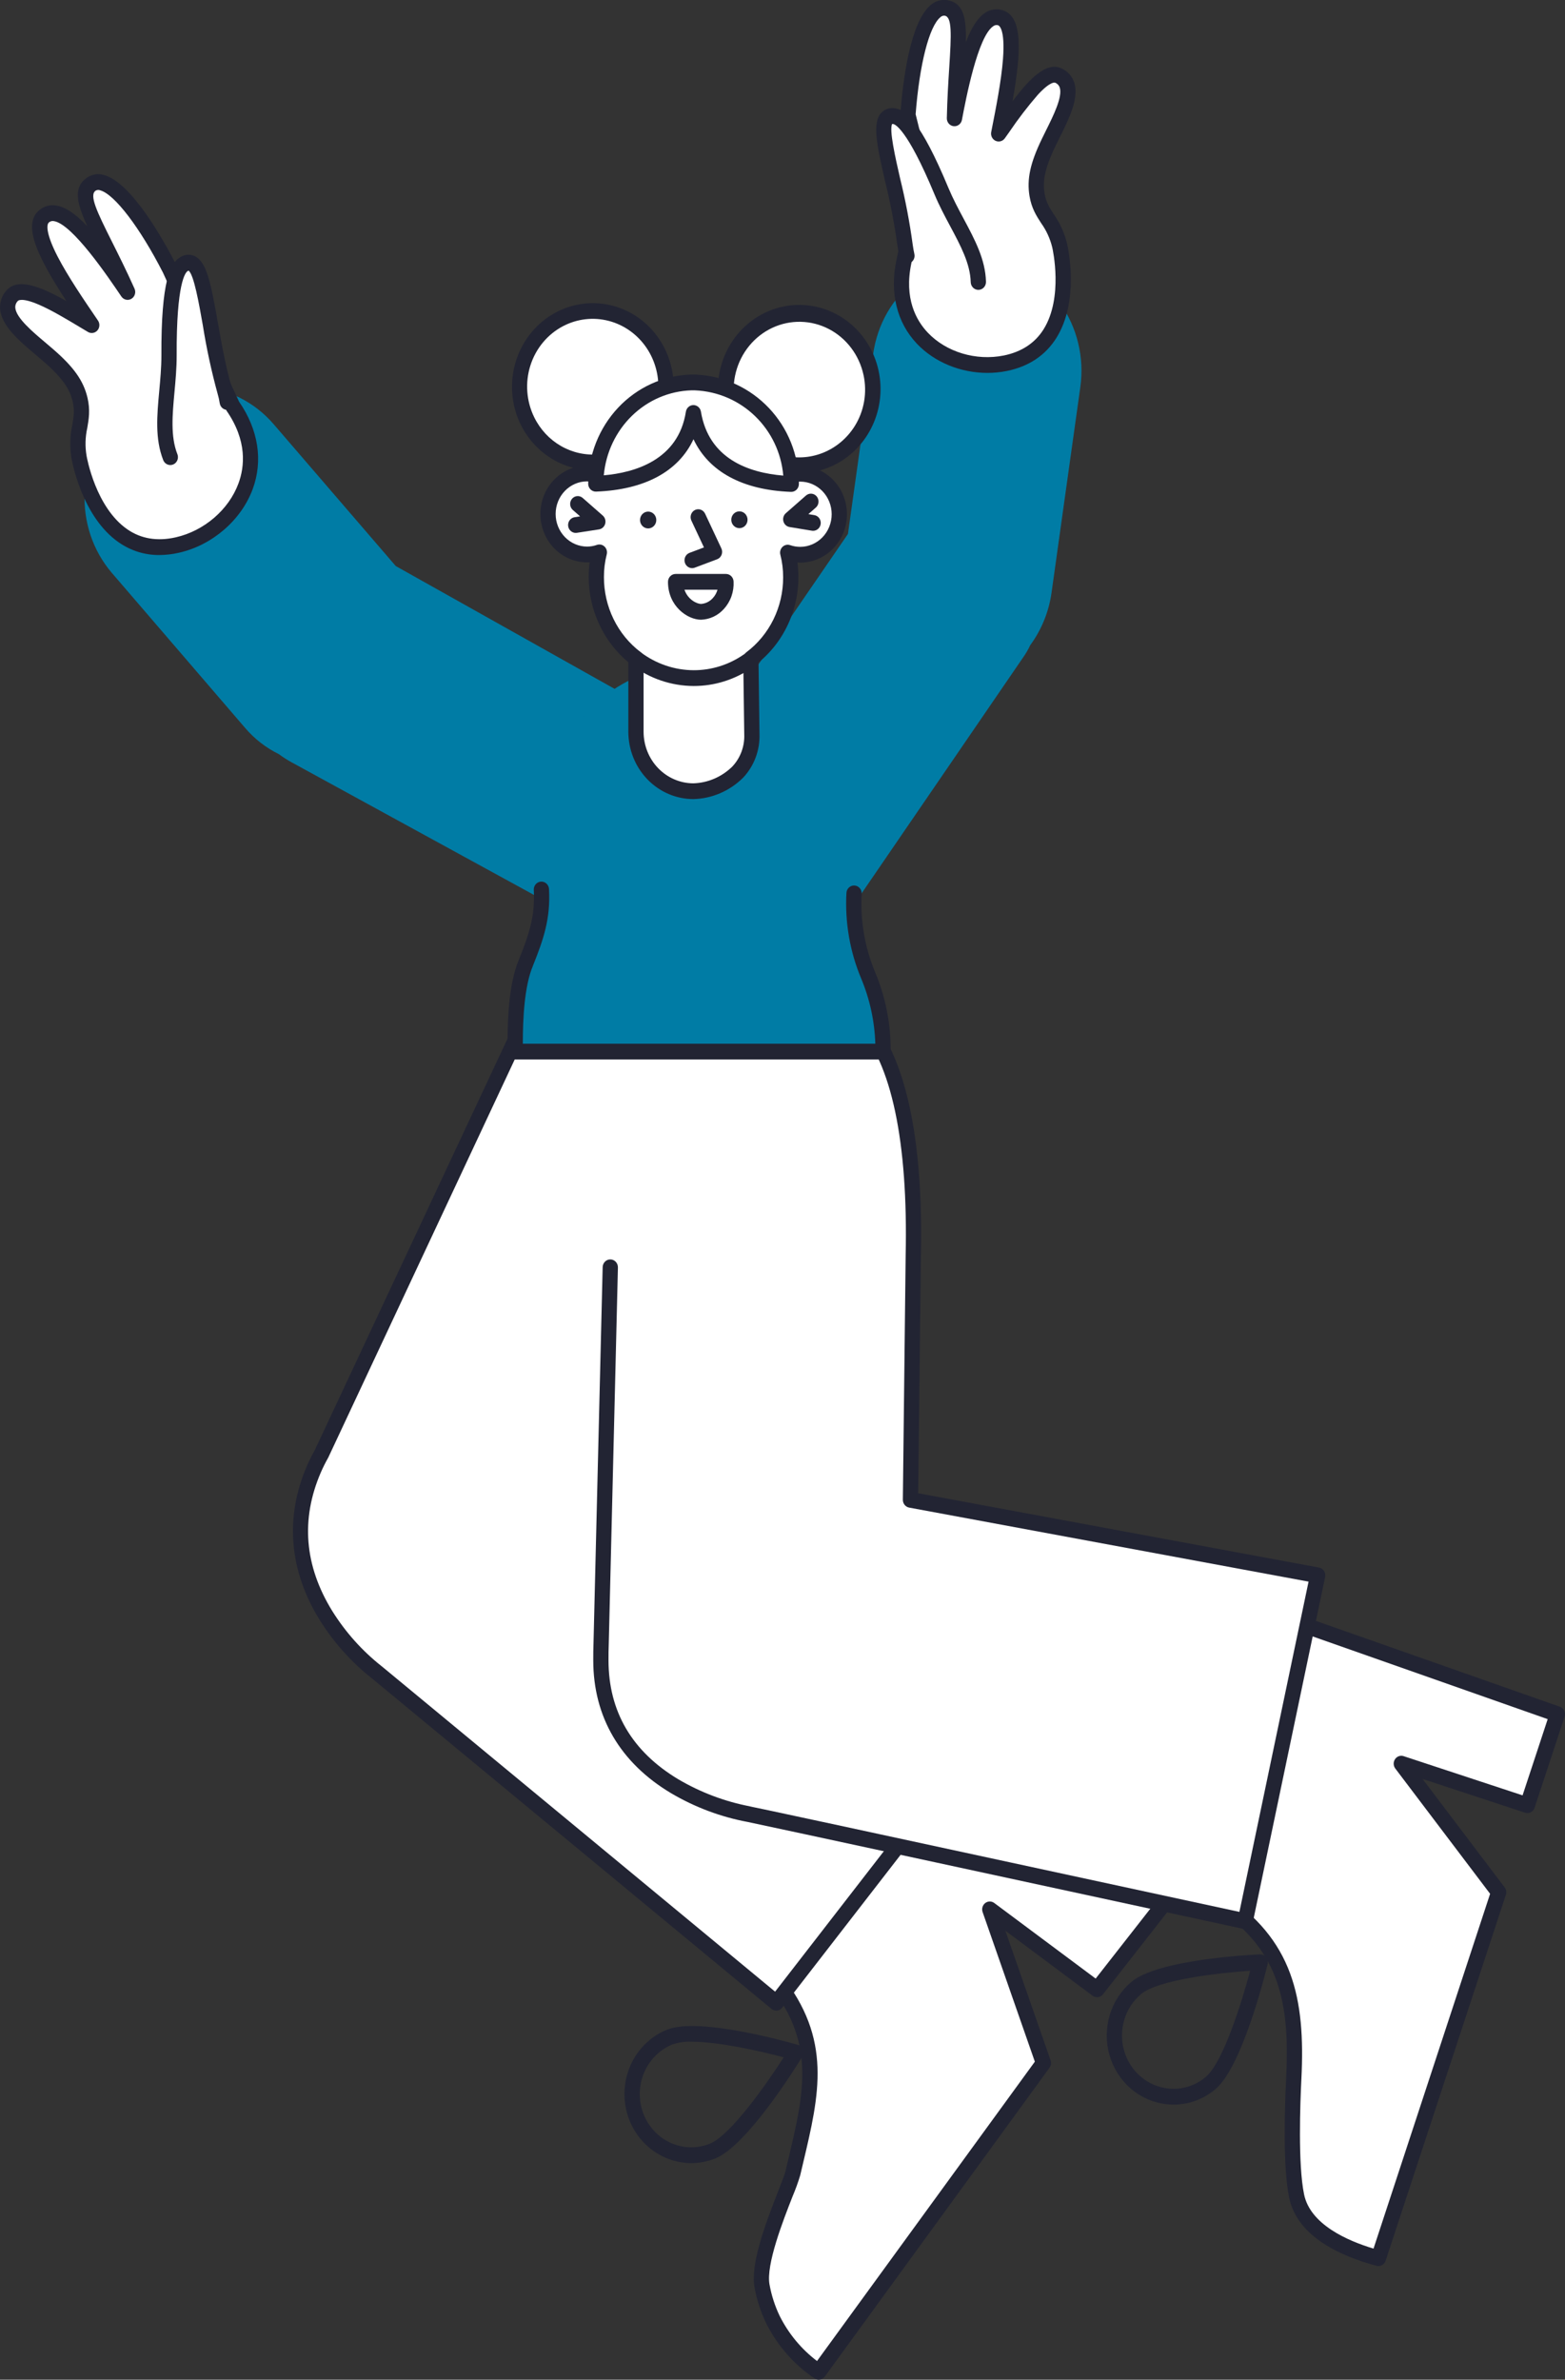
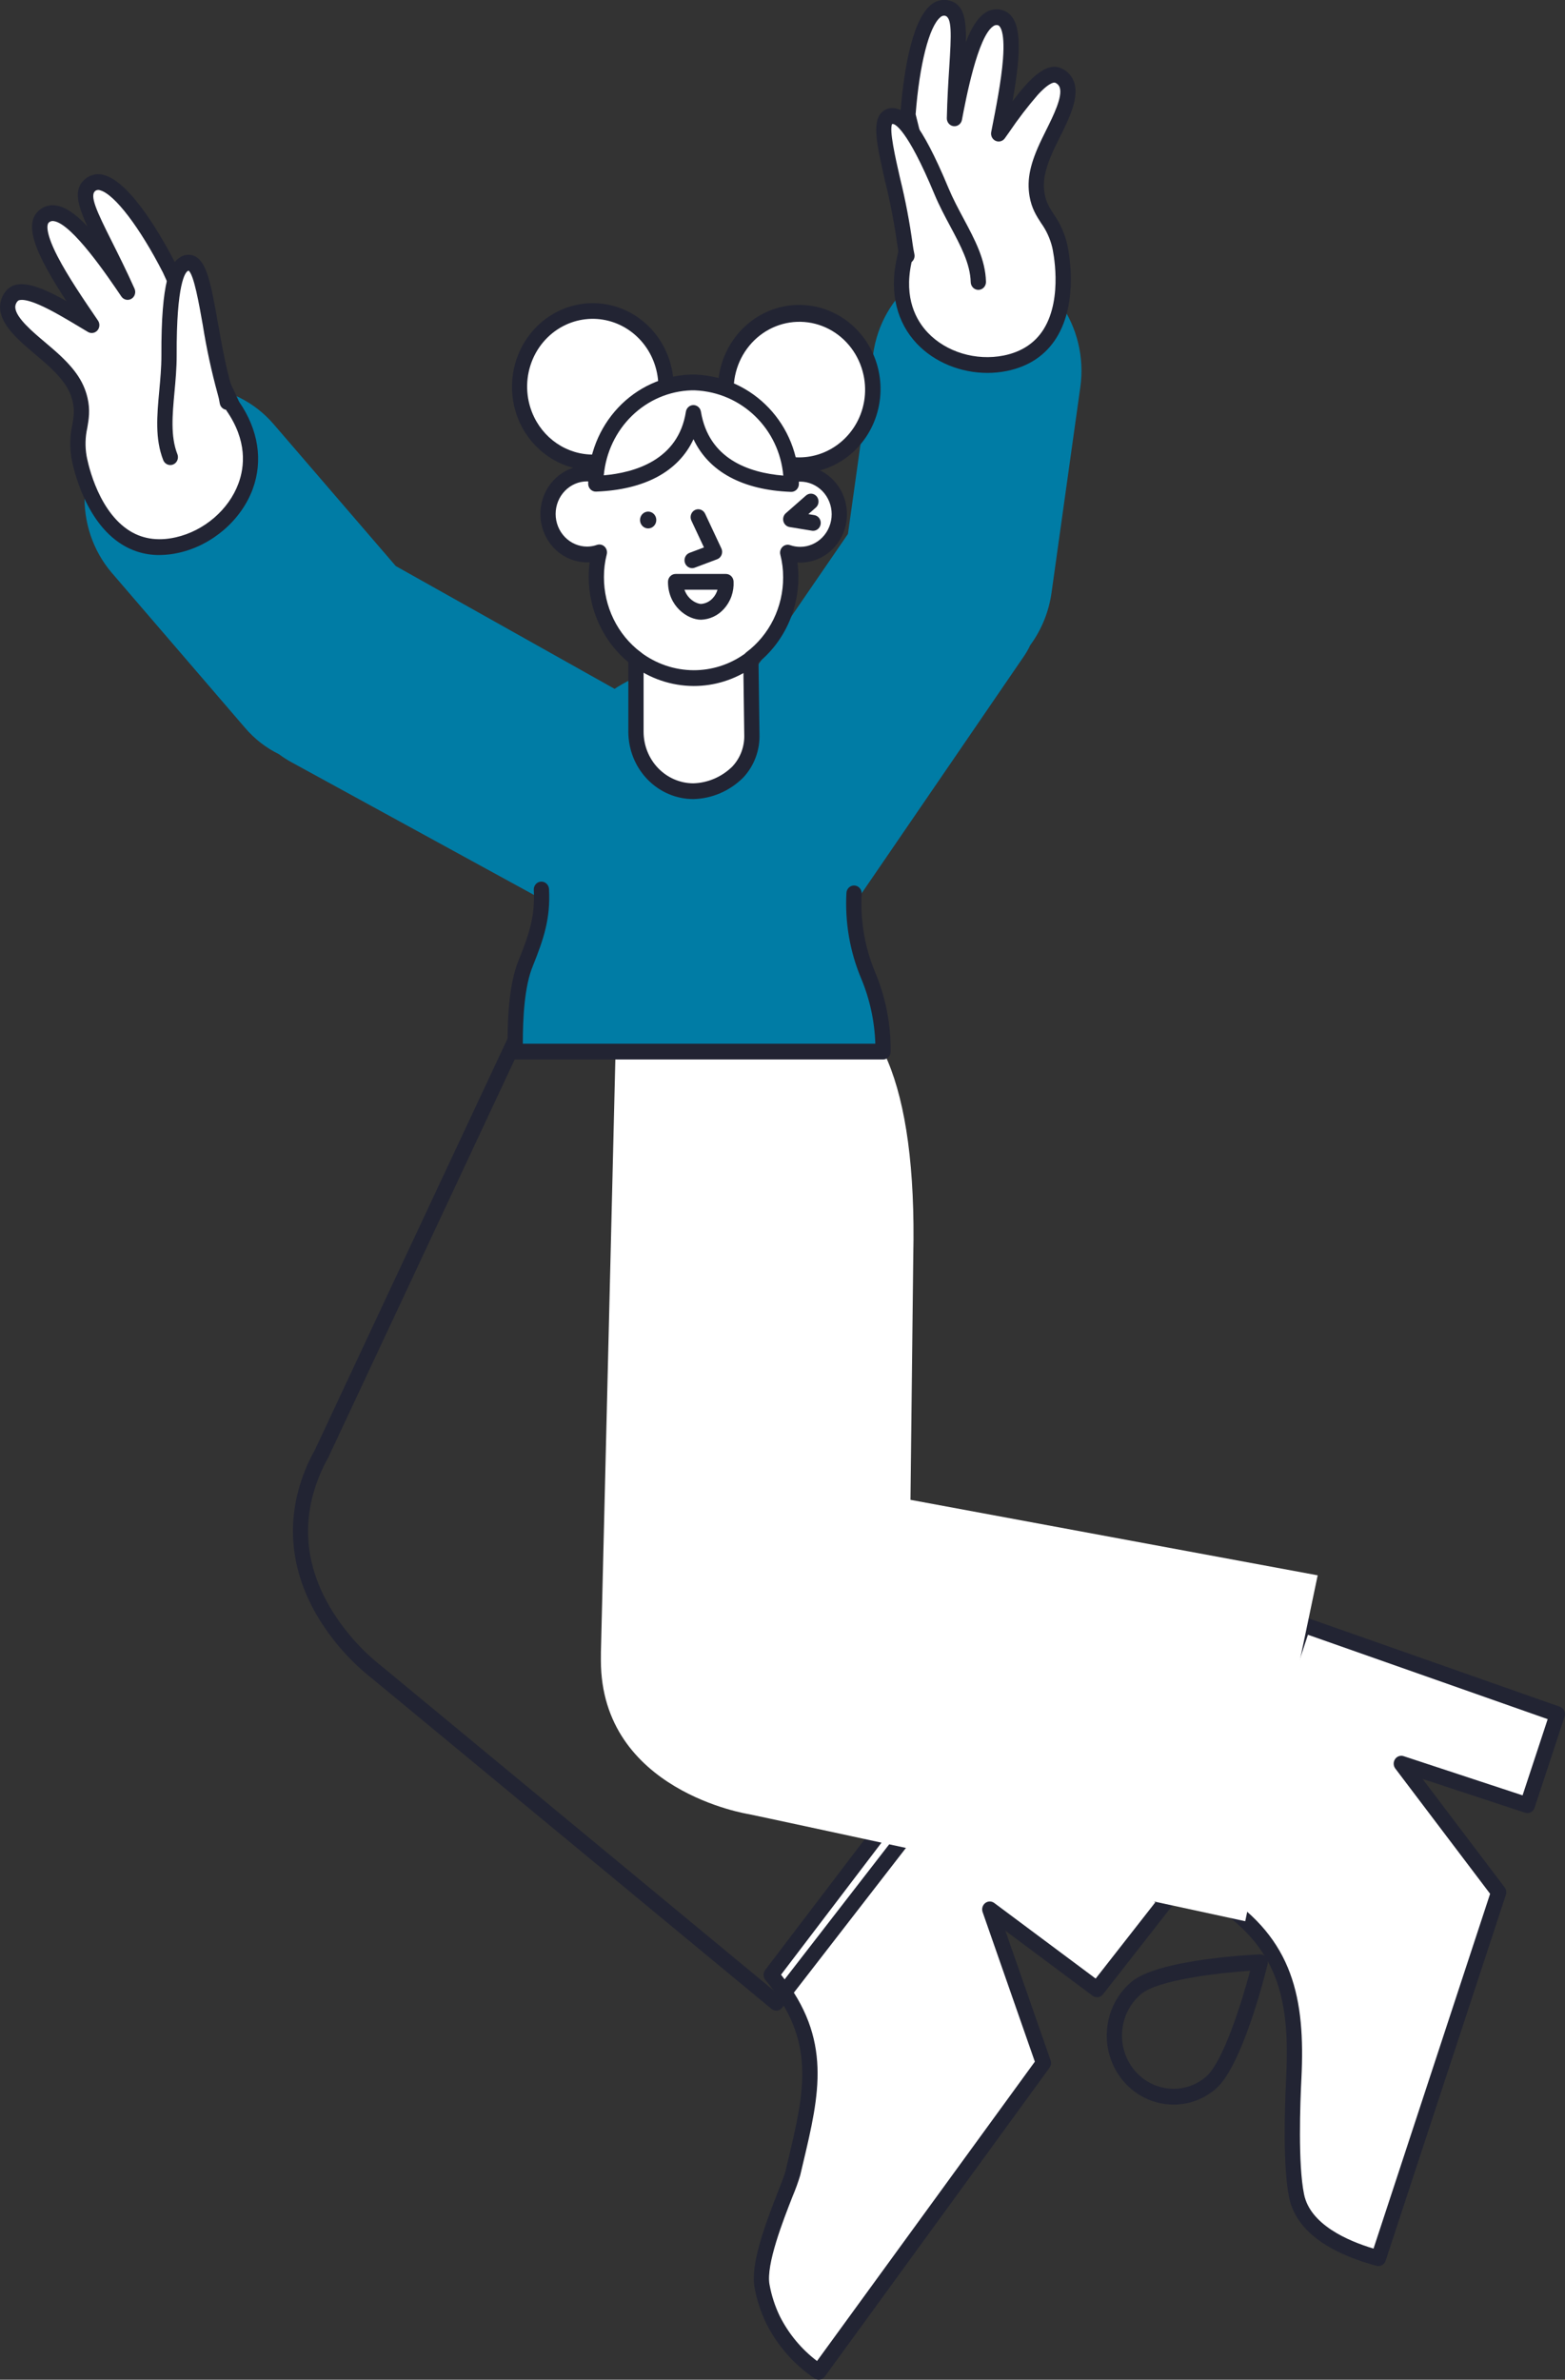
<svg xmlns="http://www.w3.org/2000/svg" width="792" height="1204" viewBox="0 0 792 1204" fill="none">
  <rect x="0" y="0" width="792" height="1204" fill="#333333" stroke="none" />
  <g clip-path="url(#clip0_1_5079)">
    <path d="M613.97 959.527C651.532 982.683 656.677 1012.49 654.747 1051.49C653.976 1066.79 653.075 1095.94 656.162 1110.98C660.15 1130.94 686.134 1139.45 697.583 1142.52L758.426 957.398L709.16 892.32L772.962 913.347L788.141 867.301L659.507 822.052L613.97 959.527Z" fill="white" />
    <path d="M697.583 1146.51C697.256 1146.51 696.931 1146.46 696.615 1146.38C678.628 1141.57 656.353 1131.66 652.382 1111.77C649.211 1096.34 650.088 1067.23 650.892 1051.27C652.849 1011.73 647.11 984.594 611.993 962.947C611.233 962.478 610.652 961.752 610.347 960.892C610.043 960.031 610.034 959.089 610.321 958.223L655.858 820.748C656.189 819.749 656.889 818.927 657.805 818.461C658.721 817.995 659.779 817.923 660.746 818.262L789.38 863.51C789.86 863.679 790.303 863.944 790.684 864.29C791.065 864.637 791.377 865.057 791.601 865.528C791.824 865.999 791.956 866.511 791.989 867.034C792.022 867.558 791.954 868.083 791.79 868.579L776.611 914.626C776.285 915.615 775.597 916.432 774.696 916.902C773.794 917.372 772.75 917.457 771.788 917.14L719.913 900.046L761.462 954.926C761.858 955.449 762.121 956.065 762.228 956.719C762.335 957.373 762.284 958.044 762.077 958.672L701.233 1143.79C700.976 1144.58 700.485 1145.27 699.83 1145.76C699.175 1146.24 698.389 1146.51 697.583 1146.51ZM618.624 957.797C654.535 981.163 660.607 1011.16 658.601 1051.69C657.97 1064.24 656.834 1095.03 659.937 1110.15C662.995 1125.46 681.954 1133.73 695.099 1137.68L754.099 958.163L706.119 894.786C705.61 894.114 705.323 893.291 705.3 892.438C705.276 891.586 705.518 890.747 705.989 890.047C706.459 889.346 707.134 888.82 707.915 888.545C708.696 888.27 709.542 888.262 710.328 888.521L770.528 908.359L783.24 869.798L661.91 827.109L618.624 957.797Z" fill="#222433" />
    <path d="M593.928 1064.81C592.755 1064.81 591.584 1064.75 590.417 1064.63C583.77 1063.92 577.474 1061.19 572.327 1056.78C567.179 1052.37 563.411 1046.48 561.5 1039.86C559.589 1033.23 559.62 1026.17 561.589 1019.56C563.559 1012.96 567.378 1007.1 572.564 1002.74C585.895 991.461 632.346 989.054 637.599 988.816C638.2 988.789 638.798 988.907 639.346 989.162C639.894 989.416 640.378 989.8 640.758 990.281C641.137 990.763 641.403 991.33 641.534 991.937C641.664 992.544 641.656 993.174 641.51 993.777C640.223 999.058 628.59 1045.69 615.115 1056.99C609.144 1062.06 601.654 1064.83 593.928 1064.81ZM632.678 997.092C616.513 998.202 586.008 1001.68 577.437 1008.93C573.433 1012.29 570.483 1016.81 568.961 1021.91C567.439 1027 567.413 1032.45 568.887 1037.57C570.36 1042.68 573.267 1047.23 577.24 1050.63C581.212 1054.03 586.071 1056.14 591.201 1056.68C594.593 1057.06 598.024 1056.73 601.293 1055.72C604.562 1054.71 607.603 1053.03 610.239 1050.79L610.253 1050.78C618.914 1043.52 628.368 1013.26 632.678 997.092Z" fill="#222433" />
    <path d="M390.276 999.186C418.961 1033.25 410.085 1061.73 401.21 1099.66C399.666 1106.32 382.815 1141.45 385.645 1156.62C386.728 1162.54 388.589 1168.27 391.176 1173.66C396.569 1184.36 404.545 1193.44 414.33 1200.01L528.043 1043.77L500.901 966.048L555.185 1006.51L590.173 961.789L482.249 878.346L390.276 999.186Z" fill="white" />
    <path d="M414.33 1204C413.585 1204 412.856 1203.78 412.231 1203.36C401.884 1196.41 393.452 1186.81 387.755 1175.5C385.002 1169.78 383.021 1163.7 381.867 1157.42C379.721 1145.93 386.673 1126.8 393.975 1108.2C395.597 1104.06 397.129 1100.16 397.46 1098.73C397.946 1096.65 398.429 1094.6 398.91 1092.59C407.192 1057.68 413.174 1032.46 387.369 1001.81C386.778 1001.11 386.442 1000.21 386.42 999.284C386.397 998.354 386.69 997.445 387.246 996.714L479.22 875.875C479.843 875.057 480.75 874.523 481.748 874.387C482.746 874.251 483.756 874.524 484.562 875.147L592.486 958.59C592.902 958.912 593.251 959.317 593.512 959.781C593.773 960.246 593.941 960.76 594.005 961.294C594.07 961.827 594.029 962.368 593.887 962.885C593.744 963.401 593.502 963.883 593.175 964.301L558.187 1009.02C557.566 1009.81 556.676 1010.33 555.699 1010.46C554.721 1010.6 553.731 1010.34 552.931 1009.74L508.775 976.833L531.672 1042.41C531.89 1043.03 531.954 1043.7 531.858 1044.36C531.763 1045.02 531.511 1045.64 531.125 1046.17L417.412 1202.41C417.053 1202.9 416.588 1203.3 416.053 1203.58C415.518 1203.86 414.928 1204 414.33 1204ZM395.258 999.092C421.283 1031.76 414.693 1059.55 406.404 1094.49C405.927 1096.5 405.446 1098.54 404.961 1100.6C403.873 1104.21 402.592 1107.74 401.123 1111.2C396.381 1123.28 387.553 1145.78 389.434 1155.87C390.439 1161.41 392.181 1166.78 394.612 1171.84C399.128 1180.81 405.582 1188.58 413.474 1194.55L523.704 1043.1L497.272 967.405C496.992 966.603 496.967 965.729 497.202 964.912C497.437 964.094 497.918 963.376 498.576 962.862C499.234 962.348 500.034 962.065 500.858 962.056C501.683 962.046 502.488 962.31 503.157 962.809L554.482 1001.06L584.652 962.503L482.955 883.875L395.258 999.092Z" fill="#222433" />
-     <path d="M349.827 1094.41C342.986 1094.4 336.31 1092.25 330.673 1088.24C325.036 1084.23 320.703 1078.55 318.241 1071.95C315.046 1063.3 315.301 1053.69 318.95 1045.24C322.598 1036.79 329.342 1030.18 337.698 1026.87C353.858 1020.45 398.731 1033.13 403.793 1034.6C404.372 1034.77 404.905 1035.07 405.35 1035.49C405.795 1035.91 406.139 1036.43 406.355 1037.01C406.571 1037.59 406.653 1038.22 406.594 1038.84C406.535 1039.46 406.337 1040.05 406.015 1040.58C403.206 1045.17 378.102 1085.67 361.943 1092.08C358.076 1093.62 353.969 1094.41 349.827 1094.41ZM350.038 1033.01C346.796 1032.87 343.557 1033.32 340.461 1034.32C334.013 1036.89 328.816 1042 326.012 1048.53C323.208 1055.07 323.027 1062.49 325.509 1069.16C327.991 1075.83 332.933 1081.2 339.248 1084.1C345.562 1087.01 352.732 1087.19 359.18 1084.62C369.571 1080.5 387.654 1054.84 396.619 1040.89C384.438 1037.66 363.615 1033.01 350.038 1033.01Z" fill="#222433" />
-     <path d="M326.345 754.712L388.475 633.075C402.129 627.339 413.289 616.644 419.862 602.998C434.783 571.99 270.903 504.65 270.903 504.65L162.722 735.549C161.309 738.051 160.021 740.628 158.863 743.267C132.622 803.82 190.893 846.273 190.893 846.273C197.711 851.863 392.849 1013.29 392.849 1013.29L488.81 889.392L326.345 754.712Z" fill="white" />
    <path d="M392.848 1017.28C391.973 1017.29 391.123 1016.98 390.44 1016.41C388.494 1014.8 196.595 856.052 188.577 849.467C178.035 841.217 168.97 831.121 161.793 819.636C146.285 794.655 144.056 767.683 155.345 741.633C156.537 738.913 157.861 736.257 159.313 733.676L267.433 502.911C267.858 502.003 268.599 501.295 269.508 500.93C270.416 500.564 271.425 500.568 272.331 500.941C272.673 501.082 307.062 515.251 342.501 533.325C390.801 557.954 418.066 577.949 423.54 592.755C424.339 594.658 424.732 596.717 424.693 598.792C424.655 600.866 424.186 602.908 423.318 604.779C416.536 618.831 405.179 629.957 391.247 636.197L331.248 753.661L491.224 886.278C492.022 886.94 492.534 887.904 492.646 888.956C492.759 890.008 492.462 891.064 491.822 891.89L395.861 1015.79C395.5 1016.26 395.041 1016.63 394.519 1016.89C393.998 1017.15 393.427 1017.29 392.848 1017.28ZM272.807 509.74L166.195 737.291C166.153 737.378 166.109 737.465 166.066 737.55C164.719 739.935 163.491 742.39 162.388 744.906C152.107 768.628 154.048 792.25 168.159 815.108C174.863 825.829 183.308 835.269 193.122 843.012C193.18 843.053 193.239 843.099 193.294 843.145C199.576 848.294 367.538 987.239 392.253 1007.68L483.39 890.011L323.931 757.827C323.231 757.246 322.749 756.431 322.567 755.522C322.384 754.614 322.514 753.667 322.933 752.847L385.063 631.209C385.485 630.384 386.172 629.737 387.006 629.382C399.784 623.999 410.233 613.991 416.404 601.224C416.799 600.342 416.998 599.379 416.985 598.406C416.972 597.433 416.748 596.476 416.329 595.605C406.98 570.322 312.619 526.376 272.807 509.74Z" fill="#222433" />
    <path d="M308.85 641.193L304.219 831.368C304.091 834.296 304.091 837.224 304.091 840.019C304.091 906.294 378.956 917.872 378.956 917.872C379.599 917.872 630.178 972.037 630.178 972.037L666.839 797.033L460.767 758.838L462.182 635.337C464.112 547.636 443.402 504.517 409.957 504.517C389.89 504.517 385.002 504.65 374.068 520.354L311.938 514.232" fill="white" />
-     <path d="M630.178 976.029C629.912 976.029 629.647 976 629.386 975.944C544.296 957.552 382.738 922.656 378.368 921.818C364.738 919.278 351.626 914.354 339.594 907.257C313.843 891.876 300.232 868.625 300.232 840.019C300.232 837.161 300.232 834.206 300.361 831.186L304.991 641.093C305.017 640.034 305.448 639.029 306.19 638.299C306.932 637.569 307.923 637.174 308.947 637.2C309.97 637.227 310.942 637.673 311.647 638.44C312.353 639.208 312.735 640.234 312.709 641.293L308.079 831.468C307.95 834.388 307.95 837.25 307.95 840.019C307.95 865.899 319.829 886.156 343.259 900.224C354.526 906.854 366.787 911.485 379.534 913.923V913.963C382.928 914.597 408.65 920.073 627.229 967.318L662.221 800.227L460.087 762.768C459.188 762.601 458.375 762.11 457.793 761.382C457.211 760.654 456.898 759.736 456.908 758.791L458.323 635.291C459.59 577.655 451.12 537.536 433.817 519.227C430.77 515.833 427.078 513.129 422.971 511.284C418.865 509.44 414.434 508.495 409.957 508.509C390.565 508.509 387.07 508.509 377.199 522.687C376.805 523.252 376.275 523.701 375.662 523.989C375.049 524.277 374.373 524.393 373.703 524.328L311.572 518.206C311.062 518.164 310.564 518.018 310.108 517.776C309.653 517.533 309.249 517.199 308.919 516.794C308.59 516.388 308.342 515.918 308.189 515.412C308.037 514.906 307.984 514.374 308.032 513.846C308.081 513.319 308.231 512.806 308.473 512.339C308.715 511.872 309.044 511.46 309.442 511.126C309.84 510.792 310.298 510.543 310.789 510.394C311.281 510.245 311.796 510.199 312.306 510.258L372.258 516.164C383.632 500.524 390.618 500.524 409.957 500.524C415.464 500.494 420.918 501.644 425.975 503.902C431.031 506.16 435.581 509.478 439.337 513.645C458.117 533.526 467.355 575.639 466.04 635.429L464.665 755.511L667.521 793.11C668.031 793.205 668.517 793.405 668.951 793.699C669.385 793.993 669.757 794.374 670.045 794.819C670.333 795.265 670.531 795.767 670.628 796.293C670.725 796.82 670.718 797.362 670.608 797.886L633.947 972.89C633.759 973.779 633.283 974.576 632.597 975.147C631.912 975.718 631.058 976.029 630.178 976.029Z" fill="#222433" />
    <path d="M318.884 352.936L200.283 286.394L138.41 214.529C128.74 203.332 115.175 196.556 100.686 195.683C86.196 194.81 71.963 199.912 61.101 209.872C50.279 219.877 43.728 233.911 42.884 248.901C42.041 263.891 46.972 278.617 56.599 289.854L124.003 368.24C128.773 373.832 134.594 378.36 141.112 381.548C143.16 383.078 145.309 384.456 147.543 385.674L286.211 461.531C312.838 476.17 297.016 439.306 311.166 411.758C325.316 384.343 345.383 367.575 318.884 352.936Z" fill="#007CA5" />
    <path d="M502.187 131.619C473.245 126.961 446.103 148.52 441.858 179.263L429.123 270.158L373.939 350.54C356.702 375.693 361.848 411.359 385.388 429.724C408.928 448.09 402.882 500.391 420.119 475.239L517.623 332.84C519.062 330.84 520.312 328.7 521.354 326.452C527.084 318.674 530.802 309.514 532.159 299.836L546.695 196.031C551.068 165.156 531.001 136.277 502.187 131.619Z" fill="#007CA5" />
    <path d="M459.481 58.157L474.788 119.908L461.411 114.451C461.282 114.85 457.423 132.018 457.423 132.417C449.448 170.346 482.378 189.111 508.748 183.787C545.28 176.335 538.076 132.151 536.276 124.299C533.317 111.656 526.628 109.261 524.827 98.614C523.669 91.694 524.699 84.508 530.744 71.998C536.404 60.153 546.566 43.385 535.504 38.195C527.914 34.735 515.18 53.898 505.403 67.606C510.163 43.518 516.466 11.711 506.047 8.917C495.627 6.122 488.938 28.613 483.021 59.887C483.793 24.354 488.938 5.589 478.648 3.993C467.714 2.396 461.539 30.609 459.481 58.157Z" fill="white" />
    <path d="M499.692 188.675C486.221 188.675 472.922 183.315 463.988 173.87C453.842 163.145 450.172 148.122 453.651 131.568L453.678 131.575C454.352 127.761 457.715 113.297 457.752 113.182C457.919 112.668 458.184 112.195 458.533 111.791C458.882 111.387 459.307 111.06 459.782 110.832C460.257 110.603 460.771 110.477 461.295 110.46C461.818 110.444 462.34 110.538 462.827 110.737L469.172 113.325L455.743 59.149C455.638 58.725 455.602 58.286 455.634 57.85C456.898 40.916 460.579 11.212 471.014 2.541C472.132 1.555 473.436 0.824 474.844 0.393C476.252 -0.038 477.731 -0.159 479.186 0.039C487.559 1.339 489.104 8.822 488.785 21.355C491.784 13.545 494.96 8.831 498.595 6.464C499.825 5.634 501.211 5.08 502.661 4.837C504.111 4.595 505.595 4.67 507.015 5.057C517.724 7.929 516.92 25.476 512.437 51.165C521.008 39.834 529.517 31.109 537.06 34.547C538.57 35.189 539.932 36.154 541.057 37.378C542.181 38.602 543.044 40.058 543.587 41.651C546.241 49.551 540.963 60.149 536.305 69.497C535.572 70.972 534.857 72.405 534.203 73.773C528.273 86.045 527.688 92.308 528.63 97.938C529.383 102.391 531.104 105.056 533.282 108.428C536.448 112.906 538.739 117.98 540.027 123.365C540.697 126.293 546.201 152.304 534.659 170.876C529.127 179.767 520.664 185.43 509.494 187.708C506.264 188.355 502.982 188.679 499.692 188.675ZM461.246 132.95C461.233 133.055 461.215 133.16 461.193 133.264C457.463 151.004 463.654 162.099 469.504 168.283C478.844 178.155 493.957 182.7 508.009 179.861C517.033 178.02 523.819 173.539 528.168 166.544C538.156 150.478 532.756 126.237 532.521 125.212C531.439 120.747 529.516 116.546 526.861 112.852C524.498 109.194 522.056 105.414 521.021 99.294C519.579 90.676 521.335 82.526 527.287 70.205C527.952 68.814 528.685 67.341 529.44 65.825C532.994 58.694 537.86 48.924 536.292 44.266C536.094 43.702 535.777 43.191 535.364 42.769C534.951 42.348 534.453 42.027 533.905 41.829C533.856 41.804 531.708 40.936 525.286 47.865C520.1 53.843 515.268 60.141 510.816 66.722C510.033 67.83 509.261 68.918 508.509 69.974C507.987 70.705 507.239 71.231 506.389 71.463C505.539 71.695 504.638 71.62 503.835 71.25C503.032 70.88 502.375 70.238 501.972 69.43C501.57 68.621 501.447 67.695 501.623 66.804L501.649 66.671C504.032 54.606 506.733 40.934 507.575 29.897C508.77 14.229 505.46 12.88 505.078 12.777C504.676 12.663 504.255 12.644 503.845 12.72C503.435 12.796 503.047 12.965 502.708 13.216C494.808 18.363 488.786 50.191 486.808 60.65C486.622 61.63 486.087 62.503 485.309 63.095C484.531 63.688 483.567 63.957 482.606 63.849C481.646 63.742 480.76 63.266 480.122 62.515C479.485 61.764 479.143 60.793 479.163 59.794C479.377 49.927 479.915 41.518 480.388 34.1C481.461 17.31 481.845 8.523 478.072 7.937C477.666 7.896 477.255 7.949 476.871 8.091C476.486 8.234 476.136 8.462 475.847 8.761C470.187 13.461 465.313 32.675 463.377 57.804L478.525 118.912C478.703 119.625 478.686 120.374 478.477 121.078C478.269 121.782 477.876 122.412 477.343 122.899C476.81 123.386 476.157 123.712 475.457 123.839C474.756 123.967 474.035 123.892 473.373 123.622L464.134 119.853C463.045 124.671 461.447 131.862 461.246 132.95Z" fill="#222433" />
    <path d="M495.113 142.665C494.727 127.227 483.407 113.387 476.461 96.751C466.942 73.861 458.58 59.754 452.663 58.823C439.414 56.56 454.336 92.093 458.066 124.299C458.323 126.029 458.58 127.626 458.966 129.356" fill="white" />
    <path d="M495.112 146.657C494.106 146.658 493.139 146.251 492.419 145.525C491.698 144.798 491.28 143.809 491.253 142.769C491.021 133.438 486.108 124.242 480.897 114.507C478.146 109.363 475.3 104.043 472.922 98.335C458.959 64.757 452.749 62.874 452.083 62.77C451.89 62.734 451.694 62.716 451.498 62.714C449.891 65.655 453.135 79.85 455.516 90.27C458.237 101.302 460.365 112.481 461.889 123.756C462.146 125.524 462.387 126.933 462.726 128.46C462.848 128.973 462.87 129.507 462.791 130.03C462.712 130.552 462.533 131.054 462.265 131.504C461.997 131.955 461.645 132.346 461.23 132.654C460.814 132.963 460.344 133.183 459.846 133.302C459.347 133.421 458.831 133.436 458.327 133.347C457.823 133.257 457.341 133.065 456.91 132.782C456.478 132.498 456.105 132.128 455.813 131.694C455.52 131.26 455.314 130.771 455.206 130.253C454.809 128.475 454.537 126.829 454.252 124.906C454.252 124.862 454.239 124.818 454.234 124.773C452.741 113.773 450.662 102.868 448.005 92.105C443.539 72.565 441.419 62.134 445.947 57.119C446.88 56.121 448.048 55.39 449.336 54.998C450.624 54.606 451.988 54.566 453.295 54.882C458.23 55.659 465.772 60.948 480.008 95.173C482.24 100.517 484.991 105.664 487.654 110.641C493.33 121.254 498.691 131.278 498.974 142.561C499 143.619 498.619 144.645 497.915 145.412C497.211 146.18 496.241 146.627 495.218 146.655L495.112 146.657Z" fill="#222433" />
    <path d="M447.132 526.742L435.684 476.303L424.492 385.009C415.231 354.932 385.516 335.502 353.872 336.433C322.228 335.502 292.514 354.932 283.252 385.009L273.219 464.991L260.613 526.209C255.724 536.59 303.576 529.67 346.797 531C377.541 531.932 451.506 538.054 447.132 526.742Z" fill="#007CA5" />
    <path d="M85.928 136.144C85.928 136.144 117.443 205.081 117.7 205.347C140.34 237.819 116.8 269.626 89.787 275.748C52.354 284.265 41.42 239.549 40.005 231.298C37.69 218.123 43.093 213.066 40.52 202.153C38.847 195.099 34.989 188.844 24.183 179.529C14.15 170.745 -2.187 159.3 6.174 149.585C11.963 142.931 31.644 155.707 46.437 164.49C32.287 143.729 13.635 116.447 22.382 109.394C31.13 102.208 46.308 120.706 64.574 147.722C49.653 114.451 37.304 99.014 46.437 93.025C55.827 87.169 73.064 110.991 85.928 136.144Z" fill="white" />
    <path d="M80.654 280.818C73.349 280.882 66.197 278.657 60.138 274.437C41.455 261.512 36.409 233.194 36.203 231.995C35.246 226.386 35.372 220.636 36.575 215.078C37.288 210.952 37.852 207.696 36.767 203.1C35.423 197.428 32.348 191.768 21.71 182.598C20.48 181.521 19.181 180.426 17.844 179.298C9.812 172.523 0.706 164.844 0.049 156.338C-0.077 154.622 0.147 152.898 0.706 151.278C1.264 149.658 2.145 148.176 3.292 146.93C9.073 140.284 20.813 145.124 33.583 152.305C18.939 129.814 11.029 113.488 20.01 106.245C21.175 105.284 22.521 104.585 23.962 104.194C25.404 103.803 26.908 103.728 28.379 103.975C32.907 104.658 37.921 107.893 44.201 114.499C38.657 102.447 36.91 94.545 44.371 89.653C45.634 88.876 47.04 88.383 48.498 88.204C49.957 88.025 51.436 88.164 52.839 88.613C66.748 92.606 82.997 121.884 89.339 134.277C89.365 134.33 89.391 134.383 89.416 134.436C101.371 160.587 119.349 199.845 120.991 203.24C130.751 217.371 133.201 233.061 127.884 247.45C122.066 263.195 107.431 275.833 90.612 279.646C87.343 280.407 84.004 280.8 80.654 280.818ZM11.016 151.728C9.581 151.728 9.124 152.162 9.04 152.26C8.592 152.7 8.243 153.237 8.018 153.833C7.794 154.429 7.7 155.069 7.742 155.707C8.137 160.815 16.567 167.923 22.723 173.113C24.097 174.272 25.433 175.399 26.676 176.486C37.281 185.628 42.219 192.564 44.268 201.208C45.738 207.448 44.944 212.045 44.174 216.49C43.138 221.116 43.011 225.911 43.803 230.589C43.988 231.668 48.451 256.75 64.43 267.804C71.383 272.612 79.633 273.976 88.957 271.854C103.312 268.601 115.76 257.906 120.674 244.607C123.778 236.209 125.237 222.987 114.571 207.688L114.601 207.665C113.561 205.875 109.425 196.885 82.476 137.938C70.803 115.133 58.068 98.412 50.773 96.313C50.398 96.154 49.992 96.083 49.587 96.106C49.181 96.129 48.786 96.246 48.429 96.446C45.035 98.673 48.913 106.838 56.653 122.28C60.063 129.09 63.931 136.798 68.074 146.041C68.48 146.946 68.544 147.976 68.252 148.927C67.961 149.879 67.336 150.683 66.5 151.181C65.664 151.679 64.678 151.835 63.736 151.618C62.795 151.402 61.966 150.828 61.413 150.011C54.619 139.965 36.577 113.28 27.267 111.876C26.832 111.785 26.384 111.795 25.954 111.907C25.524 112.018 25.124 112.228 24.783 112.52C23.287 113.727 23.559 118.953 29.156 129.789C34.336 139.811 42.344 151.56 49.408 161.926L49.588 162.192C50.095 162.935 50.341 163.834 50.286 164.742C50.232 165.649 49.88 166.51 49.288 167.182C48.696 167.854 47.901 168.297 47.032 168.438C46.164 168.578 45.276 168.408 44.514 167.956C43.22 167.188 41.887 166.388 40.526 165.575C33.681 161.468 25.924 156.813 19.52 154.083C15.133 152.209 12.533 151.725 11.019 151.725L11.016 151.728Z" fill="#222433" />
    <path d="M86.185 231.298C80.396 216.526 85.542 198.693 85.542 179.928C85.413 154.11 87.6 137.341 92.745 133.881C104.322 126.029 104.322 165.954 113.841 198.16C114.349 199.859 114.736 201.594 114.999 203.351" fill="white" />
    <path d="M86.185 235.29C85.416 235.29 84.665 235.053 84.028 234.609C83.391 234.164 82.896 233.533 82.607 232.796C78.37 221.985 79.453 210.192 80.599 197.709C81.131 191.912 81.681 185.917 81.681 179.927C81.491 141.619 86.369 133.406 90.641 130.533C91.726 129.683 93.006 129.141 94.355 128.958C95.705 128.775 97.077 128.958 98.337 129.49C104.511 132.227 106.648 142.85 110.198 162.963C112.094 173.7 114.242 185.87 117.53 196.99C118.093 198.873 118.523 200.795 118.817 202.742C118.9 203.264 118.883 203.797 118.766 204.311C118.649 204.825 118.434 205.31 118.135 205.738C117.835 206.166 117.456 206.528 117.021 206.803C116.585 207.079 116.1 207.262 115.596 207.342C115.091 207.422 114.576 207.398 114.08 207.271C113.584 207.144 113.118 206.916 112.708 206.601C112.298 206.286 111.953 205.889 111.692 205.435C111.431 204.981 111.26 204.478 111.189 203.955C110.954 202.39 110.61 200.846 110.16 199.333C107.003 187.846 104.484 176.182 102.615 164.397C100.708 153.589 98.105 138.855 95.424 136.909C95.229 136.992 95.043 137.096 94.869 137.219C93.914 137.86 89.223 142.896 89.408 179.907C89.408 186.295 88.841 192.482 88.29 198.464C87.237 209.947 86.241 220.795 89.769 229.797C90.007 230.403 90.097 231.061 90.031 231.713C89.965 232.364 89.745 232.989 89.391 233.531C89.037 234.074 88.56 234.518 88 234.825C87.441 235.132 86.818 235.292 86.185 235.29Z" fill="#222433" />
    <path d="M446.875 536.057H260.741C259.725 536.058 258.749 535.642 258.026 534.902C257.304 534.162 256.892 533.157 256.882 532.105C256.738 517.084 257.259 498.211 262.604 485.491C267.621 472.96 270.87 463.703 270.138 450.312C270.103 449.785 270.17 449.256 270.334 448.756C270.498 448.256 270.757 447.794 271.094 447.398C271.432 447.002 271.843 446.679 272.302 446.449C272.761 446.218 273.26 446.084 273.77 446.054C274.28 446.024 274.79 446.099 275.272 446.275C275.753 446.45 276.196 446.723 276.575 447.077C276.954 447.431 277.261 447.86 277.479 448.338C277.697 448.816 277.82 449.333 277.843 449.861C278.666 464.911 274.991 475.413 269.708 488.611C265.335 499.026 264.591 515.344 264.582 528.072H442.971C442.61 516.657 440.161 505.416 435.753 494.944C430.069 481.33 427.536 466.531 428.358 451.726C428.429 450.679 428.895 449.703 429.656 449.009C430.417 448.316 431.411 447.96 432.424 448.019C433.436 448.077 434.386 448.546 435.067 449.323C435.748 450.101 436.106 451.124 436.063 452.173C435.31 465.736 437.628 479.293 442.833 491.766C448.181 504.487 450.874 518.233 450.734 532.105C450.724 533.157 450.313 534.162 449.59 534.902C448.867 535.642 447.892 536.058 446.875 536.057Z" fill="#222433" />
    <path d="M303.448 233.826C294.735 234.648 286.024 232.247 278.86 227.051C271.697 221.856 266.546 214.201 264.322 205.447C262.099 196.693 262.946 187.407 266.715 179.239C270.484 171.071 276.929 164.549 284.906 160.833C292.883 157.117 301.876 156.446 310.285 158.941C318.695 161.436 325.977 166.934 330.839 174.459C335.7 181.984 337.826 191.048 336.838 200.041C335.851 209.035 331.814 217.374 325.444 223.579" fill="white" />
    <path d="M299.991 237.992C292.426 237.962 285.015 235.775 278.572 231.671C272.129 227.568 266.904 221.707 263.471 214.732C260.062 207.723 258.604 199.871 259.259 192.054C259.914 184.237 262.657 176.763 267.181 170.465C271.705 164.168 277.832 159.296 284.878 156.393C291.924 153.49 299.611 152.671 307.081 154.027C314.551 155.383 321.509 158.86 327.179 164.071C332.849 169.283 337.007 176.022 339.189 183.537C341.37 191.051 341.489 199.045 339.533 206.626C337.577 214.207 333.622 221.076 328.111 226.466C327.371 227.197 326.38 227.595 325.357 227.571C324.334 227.547 323.361 227.103 322.654 226.338C321.947 225.572 321.563 224.547 321.586 223.489C321.609 222.43 322.038 221.424 322.778 220.692C328.58 215.02 332.215 207.376 333.018 199.158C333.822 190.941 331.739 182.699 327.151 175.939C322.563 169.18 315.777 164.355 308.034 162.346C300.29 160.337 292.106 161.279 284.979 165C281.086 167.03 277.62 169.835 274.777 173.254C271.935 176.673 269.773 180.639 268.415 184.924C267.056 189.209 266.529 193.729 266.862 198.226C267.196 202.722 268.384 207.106 270.358 211.127C273.375 217.276 278.106 222.348 283.939 225.686C289.772 229.025 296.439 230.476 303.077 229.853C304.096 229.751 305.112 230.072 305.902 230.746C306.692 231.419 307.191 232.39 307.29 233.444C307.388 234.498 307.077 235.549 306.426 236.367C305.775 237.184 304.837 237.7 303.818 237.802C302.542 237.928 301.267 237.992 299.991 237.992Z" fill="#222433" />
    <path d="M374.454 219.72C369.23 212.367 366.697 203.335 367.306 194.232C367.915 185.129 371.627 176.544 377.78 170.006C383.933 163.469 392.129 159.402 400.909 158.529C409.688 157.657 418.482 160.036 425.726 165.243C432.969 170.449 438.192 178.146 440.464 186.963C442.737 195.78 441.912 205.146 438.136 213.392C434.36 221.639 427.879 228.232 419.845 231.999C411.811 235.765 402.746 236.46 394.263 233.96" fill="white" />
    <path d="M404.348 239.399C400.582 239.401 396.835 238.863 393.211 237.802C392.24 237.501 391.422 236.817 390.934 235.898C390.446 234.978 390.328 233.897 390.604 232.888C390.881 231.879 391.53 231.023 392.412 230.505C393.293 229.987 394.336 229.849 395.316 230.12C402.21 232.129 409.545 231.801 416.247 229.185C422.948 226.569 428.664 221.801 432.557 215.581C434.922 211.791 436.533 207.551 437.296 203.109C438.059 198.668 437.957 194.113 436.998 189.712C435.92 184.727 433.784 180.053 430.743 176.029C427.702 172.005 423.833 168.731 419.417 166.446C415.002 164.161 410.15 162.922 405.213 162.818C400.277 162.714 395.38 163.748 390.878 165.846C386.377 167.943 382.382 171.051 379.186 174.944C375.989 178.837 373.671 183.418 372.398 188.353C371.125 193.288 370.93 198.455 371.827 203.478C372.724 208.501 374.691 213.255 377.585 217.393C378.171 218.253 378.405 219.317 378.237 220.355C378.069 221.392 377.512 222.319 376.687 222.934C375.862 223.549 374.836 223.802 373.831 223.639C372.827 223.475 371.925 222.908 371.323 222.061C365.837 214.345 363.027 204.941 363.346 195.369C363.665 185.797 367.095 176.616 373.081 169.31C379.067 162.004 387.26 157 396.335 155.107C405.41 153.214 414.837 154.542 423.092 158.878C431.347 163.213 437.948 170.302 441.827 178.999C445.706 187.695 446.638 197.491 444.47 206.803C442.303 216.114 437.163 224.398 429.883 230.314C422.602 236.23 413.606 239.433 404.348 239.405V239.399Z" fill="#222433" />
    <path d="M304.991 241.279C302.293 240.07 299.369 239.498 296.43 239.604C293.491 239.711 290.613 240.494 288.003 241.896C285.394 243.298 283.119 245.284 281.344 247.71C279.57 250.136 278.34 252.94 277.745 255.919C277.15 258.898 277.203 261.977 277.902 264.932C278.601 267.887 279.928 270.644 281.786 273.002C283.644 275.36 285.987 277.259 288.643 278.563C291.3 279.867 294.204 280.542 297.145 280.539C299.245 280.531 301.33 280.172 303.319 279.474C302.276 283.556 301.757 287.762 301.775 291.984C301.784 299.983 303.603 307.87 307.088 315.011C310.573 322.152 315.626 328.349 321.842 333.106V370.236C321.838 374.187 322.588 378.1 324.047 381.751C325.507 385.402 327.648 388.719 330.349 391.513C333.049 394.306 336.255 396.522 339.784 398.032C343.313 399.542 347.095 400.317 350.914 400.313C360.947 400.313 380.757 392.993 380.5 371.434L379.985 333.239C386.239 328.51 391.327 322.322 394.836 315.177C398.345 308.032 400.176 300.131 400.181 292.117C400.199 287.895 399.68 283.689 398.637 279.607C400.67 280.305 402.798 280.664 404.94 280.672C410.194 280.672 415.233 278.512 418.948 274.669C422.663 270.825 424.75 265.612 424.75 260.177C424.75 254.741 422.663 249.528 418.948 245.685C415.233 241.841 410.194 239.682 404.94 239.682C402.197 239.703 399.485 240.291 396.965 241.412V241.013L350.914 204.016L304.991 241.279Z" fill="white" />
    <path d="M350.914 404.305C342.183 404.295 333.813 400.703 327.639 394.316C321.466 387.929 317.993 379.269 317.983 370.236V335.064C311.749 329.882 306.712 323.325 303.24 315.872C299.768 308.419 297.949 300.257 297.917 291.984C297.912 289.478 298.076 286.976 298.407 284.494C297.985 284.519 297.565 284.531 297.145 284.531C290.867 284.531 284.847 281.951 280.408 277.359C275.97 272.767 273.476 266.538 273.476 260.044C273.476 253.549 275.97 247.321 280.408 242.729C284.847 238.136 290.867 235.557 297.145 235.557C299.58 235.559 301.999 235.964 304.311 236.754L348.531 200.871C349.208 200.322 350.044 200.022 350.904 200.02C351.765 200.018 352.601 200.313 353.281 200.859L397.994 236.784C401.304 235.73 404.798 235.441 408.229 235.938C411.659 236.435 414.942 237.704 417.846 239.657C420.75 241.61 423.204 244.199 425.035 247.241C426.867 250.283 428.03 253.703 428.443 257.261C428.856 260.819 428.51 264.428 427.427 267.832C426.345 271.236 424.554 274.352 422.18 276.962C419.806 279.571 416.907 281.609 413.688 282.933C410.469 284.256 407.008 284.832 403.551 284.62C404.803 294.092 403.646 303.739 400.195 312.607C396.744 321.476 391.117 329.26 383.87 335.192L384.357 371.38C384.49 375.455 383.822 379.515 382.394 383.315C380.967 387.116 378.81 390.578 376.053 393.491C369.27 400.214 360.304 404.071 350.914 404.305ZM303.319 275.481C303.911 275.481 304.495 275.622 305.025 275.892C305.556 276.162 306.02 276.555 306.38 277.041C306.741 277.526 306.989 278.091 307.105 278.691C307.221 279.291 307.202 279.911 307.05 280.503C306.09 284.248 305.615 288.109 305.635 291.984C305.62 299.365 307.288 306.647 310.505 313.236C313.722 319.825 318.396 325.536 324.148 329.904C324.63 330.276 325.021 330.759 325.291 331.315C325.561 331.871 325.701 332.484 325.701 333.106V370.236C325.709 377.152 328.368 383.782 333.095 388.672C337.821 393.562 344.229 396.312 350.914 396.321C358.242 396.097 365.236 393.092 370.561 387.879C372.606 385.723 374.2 383.155 375.246 380.334C376.292 377.514 376.767 374.501 376.641 371.483L376.126 333.295C376.117 332.66 376.255 332.033 376.528 331.464C376.801 330.895 377.201 330.402 377.695 330.025C383.479 325.683 388.183 319.982 391.421 313.392C394.659 306.801 396.339 299.51 396.322 292.117C396.341 288.242 395.865 284.381 394.907 280.636C394.727 279.939 394.733 279.205 394.924 278.512C395.115 277.819 395.484 277.192 395.991 276.698C396.499 276.205 397.126 275.862 397.807 275.707C398.487 275.553 399.196 275.591 399.856 275.819C401.496 276.384 403.211 276.674 404.939 276.679C409.169 276.679 413.226 274.94 416.218 271.846C419.209 268.751 420.889 264.554 420.889 260.177C420.889 255.8 419.209 251.603 416.218 248.508C413.226 245.413 409.169 243.675 404.939 243.675C402.71 243.694 400.507 244.176 398.461 245.092C397.586 245.472 396.607 245.506 395.71 245.187C394.813 244.868 394.061 244.218 393.597 243.362L350.925 209.073L307.374 244.42C306.832 244.859 306.187 245.141 305.505 245.236C304.823 245.331 304.128 245.235 303.494 244.959C301.492 244.046 299.332 243.564 297.145 243.542C292.914 243.542 288.857 245.28 285.866 248.375C282.875 251.47 281.194 255.667 281.194 260.044C281.194 264.42 282.875 268.618 285.866 271.713C288.857 274.807 292.914 276.546 297.145 276.546C298.83 276.541 300.503 276.25 302.098 275.686C302.492 275.55 302.904 275.481 303.319 275.481Z" fill="#222433" />
    <path d="M321.971 333.239C330.145 339.428 339.962 342.863 350.088 343.077C360.214 343.291 370.159 340.275 378.57 334.437" fill="white" />
    <path d="M351.042 347.08C339.774 347.041 328.805 343.326 319.696 336.464C319.286 336.155 318.94 335.765 318.676 335.317C318.412 334.87 318.236 334.373 318.158 333.855C318.08 333.337 318.101 332.808 318.221 332.298C318.34 331.789 318.556 331.308 318.854 330.885C319.153 330.462 319.53 330.103 319.962 329.83C320.395 329.557 320.876 329.375 321.376 329.294C321.877 329.214 322.388 329.236 322.881 329.359C323.373 329.483 323.837 329.706 324.247 330.015C332.033 335.882 341.41 339.059 351.042 339.095C360.08 339.115 368.917 336.339 376.417 331.123C377.266 330.532 378.308 330.315 379.312 330.519C380.317 330.722 381.202 331.33 381.773 332.209C382.344 333.088 382.554 334.166 382.358 335.205C382.161 336.244 381.573 337.16 380.723 337.751C371.95 343.852 361.614 347.101 351.042 347.08Z" fill="#222433" />
    <path d="M400.438 244.872C400.438 217.191 378.827 194.567 351.686 193.502H349.756C323 194.567 301.518 217.191 301.518 244.739C326.216 243.808 347.055 233.693 350.914 208.94C355.03 233.826 375.483 243.941 400.438 244.872Z" fill="white" />
    <path d="M400.438 248.865C400.391 248.865 400.345 248.865 400.298 248.865C375.729 247.948 358.668 238.617 350.956 222.226C343.367 238.512 326.316 247.801 301.658 248.732C301.14 248.751 300.623 248.662 300.139 248.471C299.654 248.279 299.212 247.988 298.839 247.615C298.465 247.242 298.168 246.795 297.966 246.301C297.763 245.807 297.659 245.276 297.659 244.739C297.697 230.358 303.138 216.556 312.832 206.249C322.526 195.943 335.714 189.94 349.608 189.51H349.756H351.685H351.832C381.251 190.665 404.297 214.982 404.297 244.872C404.297 245.931 403.89 246.947 403.167 247.695C402.443 248.444 401.461 248.865 400.438 248.865ZM350.914 204.947C351.824 204.948 352.706 205.281 353.402 205.888C354.098 206.495 354.564 207.338 354.717 208.267C358.654 232.067 378.701 239.163 396.395 240.632C394.352 217.053 375.427 198.464 351.61 197.495H349.829C338.656 197.856 327.993 202.423 319.842 210.339C311.692 218.255 306.613 228.976 305.559 240.49C321.024 239.15 343.273 232.87 347.107 208.304C347.253 207.371 347.713 206.522 348.407 205.907C349.101 205.293 349.982 204.953 350.896 204.947H350.914Z" fill="#222433" />
    <path d="M332.077 263.784C332.441 261.462 330.918 259.275 328.674 258.898C326.43 258.521 324.315 260.098 323.951 262.42C323.587 264.741 325.111 266.929 327.355 267.305C329.599 267.682 331.713 266.105 332.077 263.784Z" fill="#222433" />
-     <path d="M374.197 267.23C376.47 267.23 378.313 265.324 378.313 262.972C378.313 260.62 376.47 258.713 374.197 258.713C371.923 258.713 370.08 260.62 370.08 262.972C370.08 265.324 371.923 267.23 374.197 267.23Z" fill="#222433" />
    <path d="M350.271 287.459C349.363 287.46 348.484 287.129 347.788 286.526C347.092 285.922 346.625 285.084 346.467 284.159C346.309 283.234 346.472 282.282 346.926 281.468C347.381 280.655 348.097 280.034 348.951 279.713L356.252 276.967L349.885 263.383C349.438 262.43 349.376 261.332 349.712 260.332C350.048 259.332 350.754 258.51 351.675 258.048C352.596 257.586 353.657 257.522 354.624 257.869C355.591 258.217 356.385 258.947 356.831 259.9L365.064 277.467C365.299 277.97 365.43 278.518 365.448 279.077C365.466 279.635 365.37 280.191 365.167 280.709C364.964 281.227 364.659 281.695 364.27 282.083C363.881 282.47 363.418 282.77 362.91 282.961L351.59 287.219C351.167 287.378 350.721 287.459 350.271 287.459Z" fill="#222433" />
    <path d="M354.773 313.543C347.937 313.543 338.05 306.719 338.05 294.379C338.05 293.32 338.457 292.305 339.181 291.556C339.904 290.807 340.886 290.387 341.909 290.387H367.379C368.376 290.386 369.334 290.784 370.053 291.498C370.772 292.211 371.197 293.185 371.238 294.215C371.374 296.759 371.007 299.305 370.161 301.698C369.314 304.09 368.004 306.279 366.312 308.131C364.829 309.775 363.045 311.1 361.065 312.029C359.085 312.958 356.946 313.472 354.773 313.543ZM346.395 298.372C348.075 303.376 352.698 305.558 354.773 305.558C357.055 305.401 359.191 304.342 360.74 302.601C361.846 301.41 362.655 299.958 363.098 298.372H346.395Z" fill="#222433" />
-     <path d="M291.356 269.626C290.381 269.626 289.442 269.245 288.728 268.559C288.013 267.873 287.577 266.932 287.505 265.926C287.434 264.92 287.733 263.924 288.342 263.137C288.952 262.349 289.827 261.83 290.792 261.683L293.569 261.255L289.894 258.03C289.113 257.345 288.627 256.368 288.544 255.312C288.46 254.257 288.785 253.21 289.447 252.403C290.109 251.595 291.054 251.093 292.074 251.006C293.094 250.919 294.105 251.255 294.886 251.94L305.048 260.857C305.614 261.353 306.029 262.008 306.244 262.742C306.46 263.476 306.466 264.259 306.262 264.997C306.059 265.735 305.654 266.396 305.096 266.903C304.539 267.409 303.852 267.738 303.119 267.85L291.927 269.58C291.738 269.61 291.547 269.625 291.356 269.626Z" fill="#222433" />
    <path d="M411.5 268.561C411.296 268.561 411.092 268.545 410.889 268.512L399.57 266.649C398.84 266.529 398.16 266.195 397.608 265.687C397.057 265.178 396.658 264.517 396.459 263.781C396.26 263.046 396.27 262.266 396.486 261.536C396.702 260.805 397.117 260.155 397.68 259.66L407.842 250.744C408.228 250.397 408.676 250.133 409.161 249.966C409.646 249.8 410.158 249.735 410.667 249.775C411.177 249.815 411.673 249.959 412.128 250.199C412.584 250.44 412.988 250.771 413.318 251.174C413.649 251.577 413.899 252.044 414.053 252.548C414.208 253.052 414.264 253.582 414.219 254.109C414.174 254.635 414.028 255.147 413.79 255.615C413.552 256.083 413.227 256.497 412.833 256.834L409.078 260.128L412.103 260.625C413.061 260.783 413.928 261.308 414.529 262.097C415.13 262.885 415.421 263.88 415.345 264.881C415.27 265.882 414.832 266.817 414.119 267.499C413.406 268.181 412.471 268.56 411.5 268.561Z" fill="#222433" />
  </g>
  <defs>
    <clipPath id="clip0_1_5079">
      <rect width="792" height="1204" fill="white" />
    </clipPath>
  </defs>
</svg>